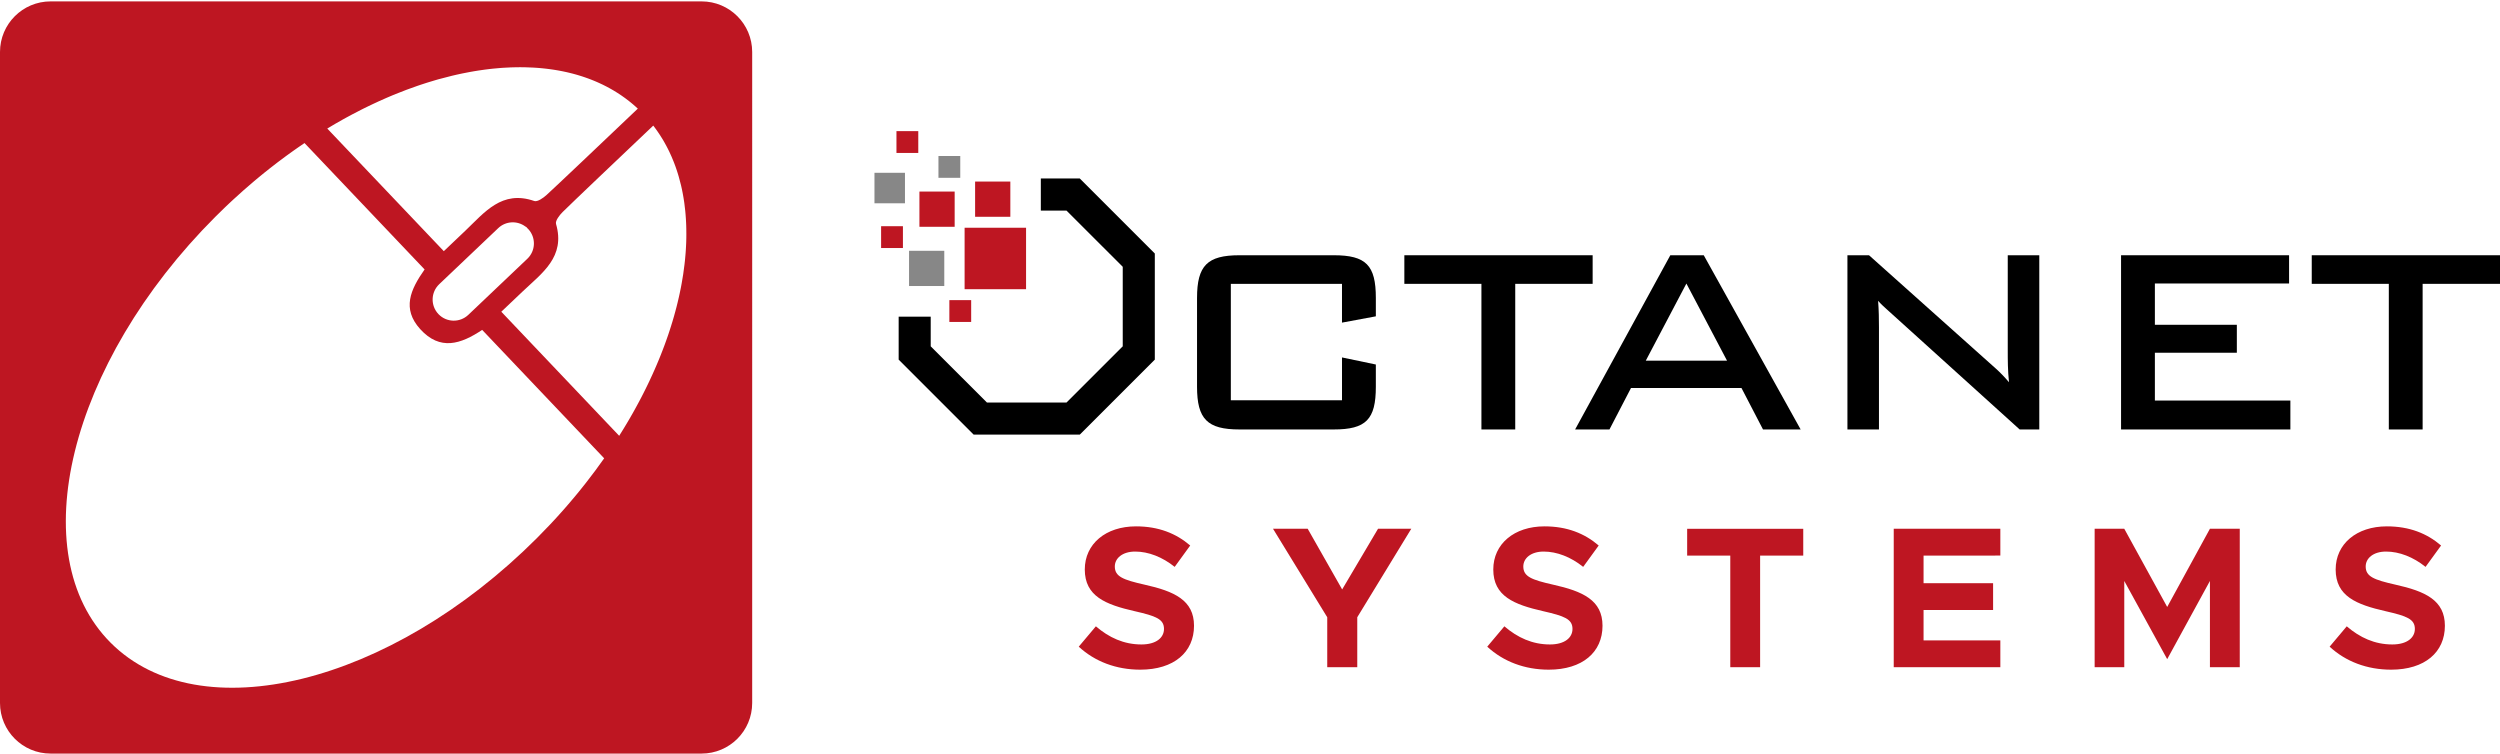
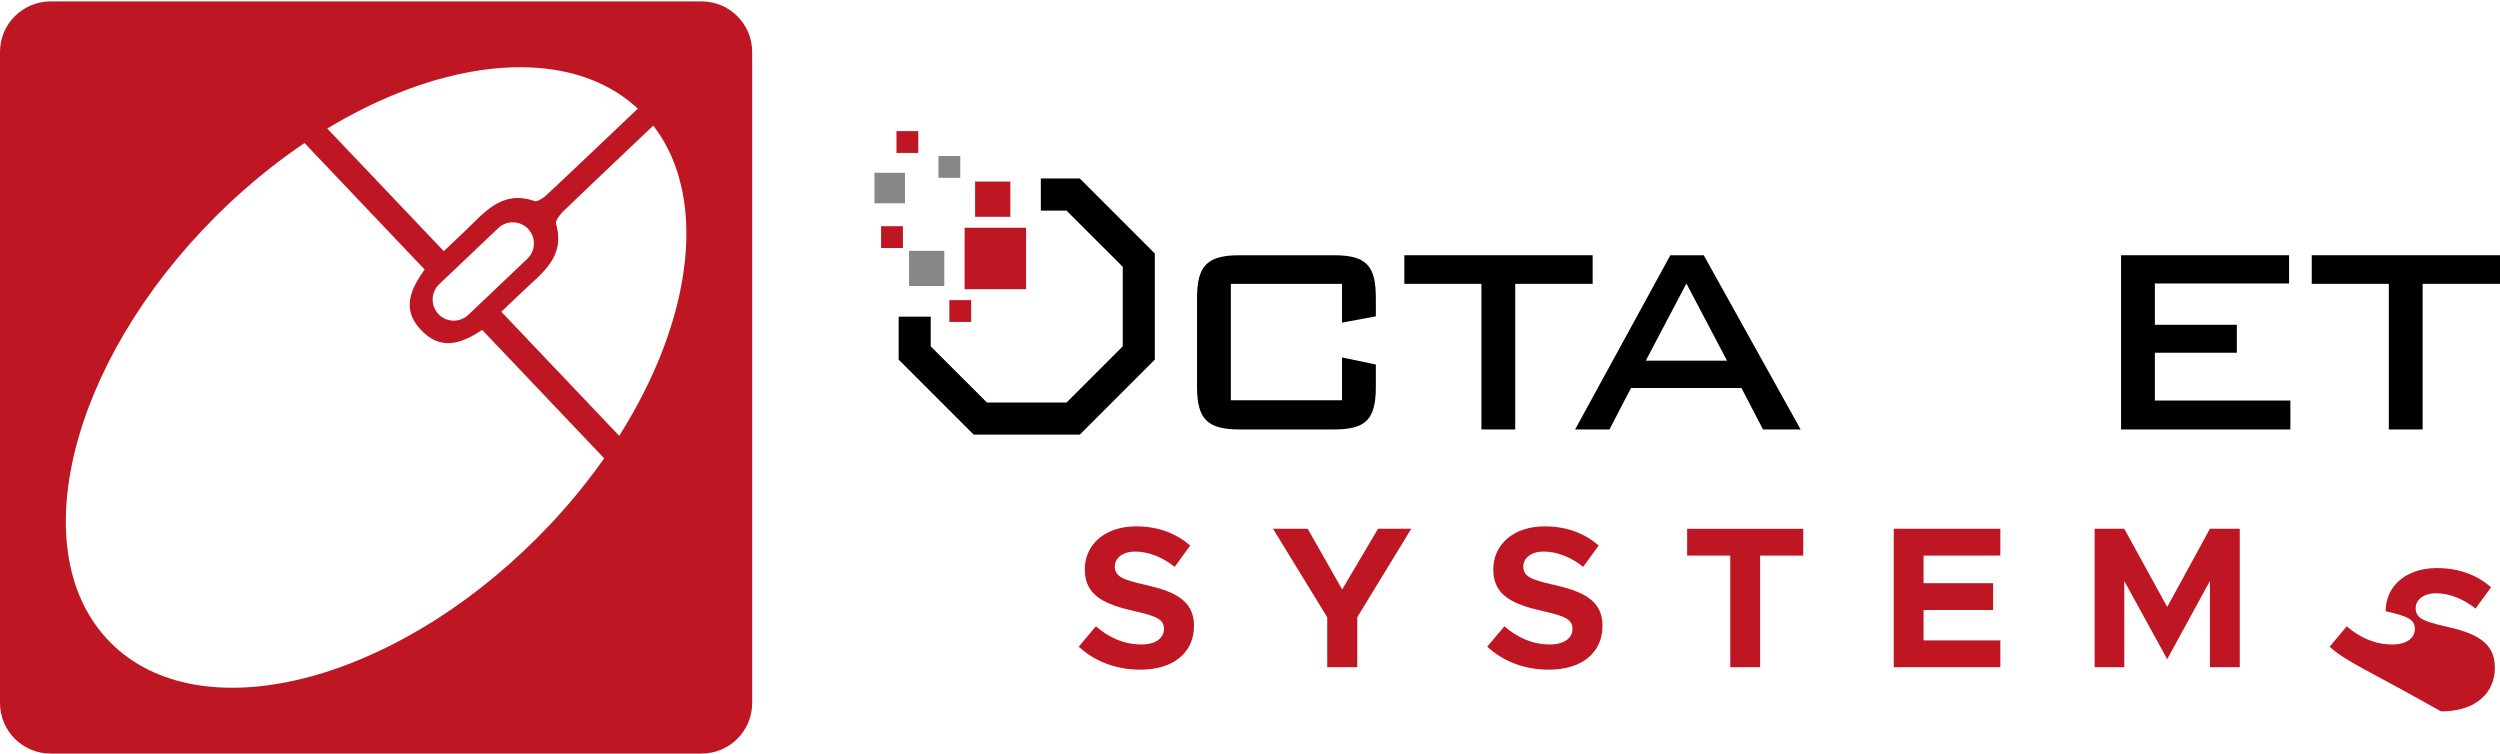
<svg xmlns="http://www.w3.org/2000/svg" version="1.1" id="Layer_1" x="0px" y="0px" viewBox="0 0 1830.06 551.64" style="enable-background:new 0 0 1830.06 551.64;" xml:space="preserve">
  <style type="text/css">
	.st0{fill:#BE1622;}
	.st1{fill:#878787;}
</style>
  <g>
    <path class="st0" d="M513.58,1.02H37.04C16.58,1.02,0,17.6,0,38.06V514.6c0,20.46,16.58,37.04,37.04,37.04h476.54   c20.46,0,37.04-16.58,37.04-37.04V38.06C550.62,17.6,534.04,1.02,513.58,1.02z M250.95,87.48c0.76-0.42,1.52-0.84,2.28-1.26   c1.52-0.84,3.04-1.66,4.56-2.46c2.28-1.22,4.56-2.4,6.84-3.54c0.76-0.4,1.52-0.78,2.28-1.14c1.52-0.77,3.04-1.5,4.56-2.22   c3.83-1.83,7.66-3.57,11.49-5.23c0.72-0.32,1.44-0.63,2.16-0.92c0.76-0.33,1.51-0.64,2.27-0.96c0.76-0.31,1.51-0.62,2.27-0.93   c5.29-2.15,10.56-4.12,15.8-5.93c0.75-0.26,1.49-0.52,2.24-0.76c1.5-0.5,2.99-0.99,4.48-1.46c0.67-0.22,1.35-0.43,2.02-0.63   c1.56-0.48,3.12-0.95,4.67-1.4c0.66-0.2,1.33-0.39,2-0.58c3.33-0.93,6.65-1.79,9.94-2.58c1.07-0.27,2.13-0.51,3.19-0.75   c0.89-0.2,1.77-0.39,2.65-0.58c0.6-0.14,1.19-0.26,1.79-0.38c1.97-0.41,3.92-0.79,5.87-1.14c1.14-0.21,2.27-0.41,3.4-0.59   c0.97-0.16,1.94-0.32,2.9-0.46c1.41-0.21,2.81-0.41,4.2-0.6c1.01-0.14,2.01-0.26,3.01-0.38c0.05-0.01,0.1-0.01,0.15-0.02   c1-0.12,2-0.23,3-0.33c1.84-0.19,3.67-0.35,5.48-0.49c0.65-0.05,1.3-0.1,1.96-0.14h0.03c1.83-0.12,3.64-0.21,5.44-0.28   c1.33-0.05,2.64-0.08,3.94-0.1c0.97-0.02,1.93-0.03,2.89-0.03c1.11,0,2.22,0.01,3.32,0.03c1.96,0.04,3.91,0.11,5.85,0.22   c0.63,0.03,1.25,0.07,1.87,0.11c0.64,0.03,1.28,0.08,1.92,0.13c0.29,0.02,0.58,0.05,0.86,0.07c0.74,0.06,1.47,0.12,2.2,0.2   c0.39,0.03,0.78,0.07,1.16,0.12c0.71,0.06,1.41,0.14,2.12,0.23c0.86,0.1,1.72,0.21,2.57,0.33c0.64,0.08,1.28,0.17,1.91,0.27   c0.57,0.08,1.14,0.17,1.71,0.26c0.85,0.14,1.69,0.28,2.52,0.43c0.66,0.11,1.32,0.24,1.97,0.37c0.43,0.08,0.85,0.16,1.27,0.25   c0.46,0.09,0.91,0.18,1.36,0.29c0.55,0.11,1.09,0.23,1.63,0.35c0.47,0.11,0.93,0.21,1.39,0.33c0.56,0.13,1.12,0.26,1.67,0.41   c0.35,0.08,0.69,0.17,1.02,0.26c0.59,0.15,1.17,0.31,1.75,0.47c0.56,0.15,1.11,0.31,1.67,0.47c0.27,0.08,0.53,0.16,0.8,0.24   c0.67,0.19,1.34,0.4,2,0.62c0.25,0.07,0.5,0.15,0.74,0.23c0.71,0.22,1.41,0.46,2.1,0.7c0.26,0.08,0.52,0.17,0.77,0.27   c0.59,0.2,1.19,0.41,1.77,0.63c0.41,0.15,0.81,0.3,1.21,0.46c0.5,0.18,1,0.37,1.5,0.58c0.5,0.19,1,0.39,1.49,0.6   c0.36,0.14,0.72,0.29,1.07,0.45c0.51,0.21,1.01,0.42,1.51,0.65c0.42,0.18,0.84,0.37,1.26,0.57c0.83,0.37,1.65,0.76,2.46,1.15   c0.43,0.21,0.86,0.42,1.28,0.64c0.54,0.26,1.07,0.53,1.6,0.81c0.74,0.39,1.48,0.78,2.21,1.19c0.56,0.3,1.11,0.61,1.65,0.93   c0.35,0.2,0.71,0.4,1.06,0.61c4.03,2.38,7.89,5.01,11.56,7.91c0.74,0.58,1.46,1.16,2.18,1.77c0.71,0.59,1.41,1.19,2.11,1.81   c0.01,0,0.03,0.01,0.04,0.03c0.57,0.5,1.14,1.01,1.7,1.54c0.13,0.11,0.25,0.22,0.38,0.34c-24.75,23.55-59.29,56.36-66.79,63.2   c-2.44,2.24-6.72,5.22-9.01,4.43c-23.75-8.25-36.4,8.38-50.55,21.83l-15.67,14.89L239.57,94.1   C243.36,91.8,247.15,89.59,250.95,87.48z M390.83,178.61c-0.1,3.97-1.72,7.88-4.81,10.82l-43.21,41.05   c-6.15,5.85-15.87,5.63-21.75-0.44l-0.12-0.12c-5.88-6.19-5.62-15.98,0.57-21.87L364.72,167c5.51-5.24,13.92-5.62,19.84-1.21   c0.57,0.25,0.99,0.57,1.24,0.94c0.03,0.08,0.06,0.12,0.1,0.2c0.25,0.18,0.47,0.41,0.68,0.63   C389.51,170.65,390.93,174.64,390.83,178.61z M428.87,353.52c-0.56,0.72-1.13,1.43-1.7,2.14c-0.75,0.96-1.52,1.92-2.3,2.88   c-0.63,0.78-1.27,1.57-1.91,2.35c-0.55,0.67-1.11,1.35-1.67,2.02c-1.33,1.61-2.68,3.21-4.05,4.81c-0.54,0.64-1.09,1.28-1.65,1.92   c-0.63,0.73-1.27,1.47-1.91,2.2c-0.88,1.01-1.77,2.01-2.66,3.01c-0.6,0.68-1.2,1.35-1.82,2.03c-0.34,0.38-0.68,0.76-1.03,1.14   c-0.77,0.85-1.55,1.7-2.33,2.55c-0.04,0.04-0.08,0.09-0.12,0.13c-1.02,1.1-2.03,2.19-3.06,3.28c-3.16,3.36-6.4,6.7-9.7,10   C285.68,501.25,146.05,535.54,81.07,470.57c-64.97-64.98-30.68-204.61,76.59-311.89c2.36-2.36,4.74-4.69,7.13-6.98   c0.74-0.71,1.49-1.42,2.24-2.12c0.36-0.35,0.72-0.68,1.08-1.02c0.83-0.79,1.67-1.56,2.51-2.34c5.13-4.74,10.31-9.32,15.55-13.73   c1.03-0.87,2.07-1.74,3.11-2.59c0.23-0.2,0.46-0.39,0.69-0.57c1.23-1.02,2.47-2.03,3.71-3.03c0.06-0.05,0.13-0.1,0.19-0.15   c1.11-0.9,2.22-1.78,3.34-2.66c4.07-3.21,8.16-6.32,12.27-9.33c0.64-0.47,1.28-0.94,1.92-1.39c0.88-0.64,1.75-1.27,2.63-1.89   c0.32-0.23,0.64-0.46,0.96-0.68c0.99-0.7,1.97-1.4,2.96-2.08l1.08-0.75c1.17-0.8,2.33-1.6,3.5-2.39c0.13-0.08,0.26-0.17,0.39-0.26   l87.9,92.52c-10.47,14.88-16.67,28.79-3.24,43.65c14.58,16.09,29.74,11.02,45.39,0.6l89.3,94   C438.02,341.54,433.55,347.56,428.87,353.52z M502.43,170.94c0,1.06-0.01,2.12-0.03,3.18v0.03c-0.02,0.98-0.04,1.96-0.07,2.95   c-0.01,0.18-0.02,0.37-0.02,0.55c-0.04,0.98-0.08,1.97-0.14,2.96c-0.04,0.85-0.09,1.71-0.15,2.57c-0.03,0.53-0.07,1.07-0.11,1.61   c-0.05,0.69-0.11,1.38-0.17,2.07c-0.1,1.27-0.22,2.55-0.35,3.84c-0.11,1-0.22,1.99-0.34,2.99c-0.26,2.31-0.58,4.64-0.93,6.98   c-0.33,2.21-0.7,4.43-1.11,6.66c-0.19,1.06-0.39,2.12-0.59,3.18c-0.3,1.51-0.61,3.03-0.94,4.56c-0.18,0.86-0.37,1.71-0.57,2.57   c-0.26,1.16-0.53,2.31-0.81,3.47c-0.28,1.16-0.56,2.32-0.86,3.48c-0.3,1.16-0.6,2.32-0.92,3.48c-0.31,1.17-0.64,2.34-0.97,3.52   c-0.34,1.17-0.68,2.34-1.03,3.51c-0.4,1.33-0.81,2.67-1.24,4.02c-0.32,1.01-0.64,2.03-0.98,3.05c-0.33,1.02-0.68,2.05-1.02,3.08   c-0.05,0.15-0.11,0.3-0.16,0.46c-0.41,1.19-0.82,2.37-1.25,3.56c-0.36,1.02-0.73,2.03-1.1,3.05c-0.06,0.18-0.13,0.36-0.2,0.54   c-0.44,1.18-0.88,2.36-1.34,3.54c-0.46,1.2-0.92,2.39-1.4,3.58c-0.43,1.07-0.86,2.14-1.3,3.22c-0.54,1.31-1.09,2.63-1.66,3.95   c-0.51,1.2-1.03,2.4-1.56,3.6c-0.52,1.2-1.06,2.39-1.61,3.59c-0.54,1.2-1.09,2.4-1.66,3.6c-0.07,0.18-0.16,0.35-0.24,0.52   c-0.48,1.03-0.97,2.06-1.47,3.09c-0.58,1.2-1.17,2.4-1.77,3.6c-0.57,1.15-1.15,2.3-1.73,3.45c-0.64,1.25-1.29,2.51-1.95,3.76   c-0.49,0.93-0.98,1.85-1.48,2.78c-0.79,1.48-1.59,2.95-2.41,4.43c-0.51,0.93-1.03,1.85-1.55,2.78c-0.9,1.59-1.81,3.18-2.74,4.77   c-0.64,1.08-1.28,2.17-1.93,3.25c-0.71,1.2-1.44,2.4-2.17,3.6c-1.03,1.68-2.08,3.37-3.14,5.05l-86.29-90.83l15.67-14.88   c14.15-13.46,31.41-25.23,24.39-49.37c-0.67-2.33,2.52-6.45,4.88-8.78c7.19-7.12,41.52-39.73,66.29-63.22   c0.52,0.66,1.03,1.33,1.51,2.01c0.51,0.67,1,1.35,1.46,2.04c0.49,0.68,0.96,1.37,1.41,2.07c0.46,0.7,0.92,1.4,1.36,2.11   c0.4,0.61,0.77,1.23,1.14,1.85c0.07,0.12,0.14,0.23,0.22,0.35c0.27,0.47,0.55,0.95,0.83,1.43c0.25,0.43,0.5,0.87,0.73,1.31   c0.36,0.64,0.71,1.28,1.05,1.93c0.29,0.53,0.57,1.07,0.84,1.61c0.18,0.34,0.35,0.68,0.51,1.02c0.24,0.46,0.46,0.92,0.68,1.38   c1.12,2.34,2.16,4.72,3.12,7.15c0.21,0.5,0.4,1,0.59,1.51c0.2,0.51,0.4,1.03,0.58,1.55c0.1,0.26,0.19,0.52,0.29,0.79   c0.19,0.52,0.37,1.04,0.54,1.57c0.19,0.52,0.36,1.04,0.53,1.57c0.25,0.76,0.5,1.54,0.73,2.31c0.2,0.63,0.39,1.26,0.56,1.89   c0.6,2.05,1.15,4.14,1.65,6.25c0.15,0.65,0.3,1.31,0.44,1.98c0.06,0.23,0.11,0.47,0.16,0.71c0.12,0.57,0.24,1.15,0.35,1.73   c0.09,0.41,0.17,0.82,0.25,1.23c0.1,0.49,0.19,0.98,0.27,1.47c0.12,0.61,0.22,1.22,0.32,1.84c0.14,0.79,0.26,1.59,0.38,2.39   c0.08,0.54,0.16,1.08,0.24,1.63c0,0.02,0,0.05,0.01,0.07c0.26,1.9,0.49,3.81,0.68,5.75c0.09,0.92,0.18,1.84,0.25,2.77   c0.04,0.52,0.08,1.04,0.11,1.56c0.05,0.49,0.08,0.99,0.11,1.48c0.04,0.63,0.08,1.26,0.1,1.89c0.02,0.23,0.03,0.46,0.04,0.7   c0.03,0.7,0.06,1.4,0.09,2.1c0.03,0.93,0.05,1.85,0.07,2.79c0.02,1.05,0.03,2.11,0.03,3.17V170.94z" />
  </g>
  <g>
    <g>
      <g>
        <path d="M982.37,236.17v-28.39H901v85.2h81.38v-31.33l24.77,5.18v16.29c0,23.95-7.2,31.25-30.79,31.25h-69.08     c-23.48,0-31.02-7.6-31.02-31.25V218.1c0-23.67,7.54-31.25,31.02-31.25h69.08c23.6,0,30.79,7.3,30.79,31.25v13.46L982.37,236.17z     " />
      </g>
      <g>
        <polygon points="1165.85,186.85 1165.85,207.78 1109.19,207.78 1109.19,314.38 1084.44,314.38 1084.44,207.78 1028.02,207.78      1028.02,186.85    " />
      </g>
      <g>
        <path d="M1247.19,186.85h-24.47l-69.7,127.53h25.14l15.77-30.36h80.87l15.77,30.36h27.55L1247.19,186.85z M1264.24,264.04h-59.5     l29.74-56.49L1264.24,264.04z" />
      </g>
      <g>
-         <path d="M1492.81,186.85v127.53h-14.38l-0.59-0.55l-94.9-85.8c-0.64-0.59-1.27-1.16-1.94-1.75c-1.88-1.69-4.03-3.61-6.18-6.07     c0.53,6.92,0.62,13.57,0.62,19.4v74.77h-23.08V186.85h15.8l92.87,82.99c3.02,2.7,6.25,6.03,9.61,9.97     c-0.92-8.56-0.92-16.25-0.92-23.22v-69.73H1492.81z" />
-       </g>
+         </g>
      <g>
        <polygon points="1676.61,293.21 1676.61,314.38 1552.67,314.38 1552.67,186.85 1675.66,186.85 1675.66,207.52 1577.42,207.52      1577.42,237.75 1637.42,237.75 1637.42,258.21 1577.42,258.21 1577.42,293.21    " />
      </g>
      <g>
        <polygon points="1830.06,186.85 1830.06,207.78 1773.42,207.78 1773.42,314.38 1748.67,314.38 1748.67,207.78 1692.25,207.78      1692.25,186.85    " />
      </g>
    </g>
    <g>
      <path class="st0" d="M789.67,473.38l12.54-14.9c9.59,8.26,20.51,13.28,33.34,13.28c10.92,0,16.52-5.02,16.52-11.36    c0-7.23-5.9-9.44-21.39-12.98c-21.39-4.87-36.59-10.92-36.59-30.54c0-18.74,15.34-31.57,37.47-31.57    c16.52,0,29.36,5.16,39.69,14.02l-11.36,15.64c-9-7.23-19.18-11.21-28.92-11.21c-9.3,0-14.9,4.87-14.9,10.92    c0,7.38,6.05,9.74,21.69,13.28c21.83,4.87,36.29,11.36,36.29,30.1c0,19.33-14.61,32.16-39.39,32.16    C817.12,490.2,801.48,484.3,789.67,473.38z" />
      <path class="st0" d="M971.57,451.84l-39.69-64.77h25.38l25.23,44.41l26.26-44.41h24.34l-39.54,64.77v36.59h-21.98V451.84z" />
      <path class="st0" d="M1088.7,473.38l12.54-14.9c9.59,8.26,20.51,13.28,33.34,13.28c10.92,0,16.52-5.02,16.52-11.36    c0-7.23-5.9-9.44-21.39-12.98c-21.39-4.87-36.59-10.92-36.59-30.54c0-18.74,15.34-31.57,37.47-31.57    c16.52,0,29.36,5.16,39.69,14.02l-11.36,15.64c-9-7.23-19.18-11.21-28.92-11.21c-9.3,0-14.9,4.87-14.9,10.92    c0,7.38,6.05,9.74,21.69,13.28c21.83,4.87,36.29,11.36,36.29,30.1c0,19.33-14.61,32.16-39.39,32.16    C1116.14,490.2,1100.5,484.3,1088.7,473.38z" />
      <path class="st0" d="M1266.61,406.69h-31.57v-19.62h84.98v19.62h-31.57v81.73h-21.84V406.69z" />
      <path class="st0" d="M1408.09,406.69v20.21h50.9v19.62h-50.9v22.28h56.21v19.62h-78.04V387.07h78.04v19.62H1408.09z" />
      <path class="st0" d="M1533.33,387.07h21.69l31.42,57.24l31.28-57.24h21.84v101.35h-21.84v-63.14l-31.28,57.24l-31.42-57.24v63.14    h-21.69V387.07z" />
-       <path class="st0" d="M1705.34,473.38l12.54-14.9c9.59,8.26,20.51,13.28,33.34,13.28c10.92,0,16.52-5.02,16.52-11.36    c0-7.23-5.9-9.44-21.39-12.98c-21.39-4.87-36.59-10.92-36.59-30.54c0-18.74,15.34-31.57,37.47-31.57    c16.52,0,29.36,5.16,39.69,14.02l-11.36,15.64c-9-7.23-19.18-11.21-28.92-11.21c-9.3,0-14.9,4.87-14.9,10.92    c0,7.38,6.05,9.74,21.69,13.28c21.83,4.87,36.29,11.36,36.29,30.1c0,19.33-14.61,32.16-39.39,32.16    C1732.78,490.2,1717.14,484.3,1705.34,473.38z" />
+       <path class="st0" d="M1705.34,473.38l12.54-14.9c9.59,8.26,20.51,13.28,33.34,13.28c10.92,0,16.52-5.02,16.52-11.36    c0-7.23-5.9-9.44-21.39-12.98c0-18.74,15.34-31.57,37.47-31.57    c16.52,0,29.36,5.16,39.69,14.02l-11.36,15.64c-9-7.23-19.18-11.21-28.92-11.21c-9.3,0-14.9,4.87-14.9,10.92    c0,7.38,6.05,9.74,21.69,13.28c21.83,4.87,36.29,11.36,36.29,30.1c0,19.33-14.61,32.16-39.39,32.16    C1732.78,490.2,1717.14,484.3,1705.34,473.38z" />
    </g>
    <g>
      <g>
        <path d="M657.84,231.83v31.42l54.91,54.91h77.67l54.93-54.91v-77.67l-54.93-54.93h-28.51v23.49h18.78l41.18,41.16v58.22     l-41.18,41.16h-58.21l-41.18-41.16v-21.7H657.84z" />
      </g>
      <rect x="706.11" y="166.7" transform="matrix(-1 -4.485446e-11 4.485446e-11 -1 1457.212 378.401)" class="st0" width="44.99" height="44.99" />
      <rect x="665.44" y="183.59" transform="matrix(-1 -4.482205e-11 4.482205e-11 -1 1356.676 392.963)" class="st1" width="25.79" height="25.79" />
      <rect x="694.95" y="219.71" transform="matrix(-1 -4.504143e-11 4.504143e-11 -1 1405.873 455.382)" class="st0" width="15.97" height="15.97" />
      <rect x="656.23" y="95.98" transform="matrix(-1 -4.487090e-11 4.487090e-11 -1 1328.43 207.94)" class="st0" width="15.97" height="15.97" />
      <rect x="640.13" y="126.49" transform="matrix(-1 -4.500990e-11 4.500990e-11 -1 1302.588 275.304)" class="st1" width="22.33" height="22.33" />
      <rect x="644.98" y="165.58" transform="matrix(-1 -4.487090e-11 4.487090e-11 -1 1305.94 347.139)" class="st0" width="15.97" height="15.97" />
      <rect x="686.96" y="114.2" transform="matrix(-1 -4.487090e-11 4.487090e-11 -1 1389.901 244.367)" class="st1" width="15.97" height="15.97" />
      <rect x="713.8" y="132.91" transform="matrix(-1 -4.492818e-11 4.492818e-11 -1 1453.391 291.601)" class="st0" width="25.79" height="25.79" />
-       <rect x="673.04" y="140.23" transform="matrix(-1 -4.492818e-11 4.492818e-11 -1 1371.871 306.245)" class="st0" width="25.79" height="25.79" />
    </g>
  </g>
</svg>